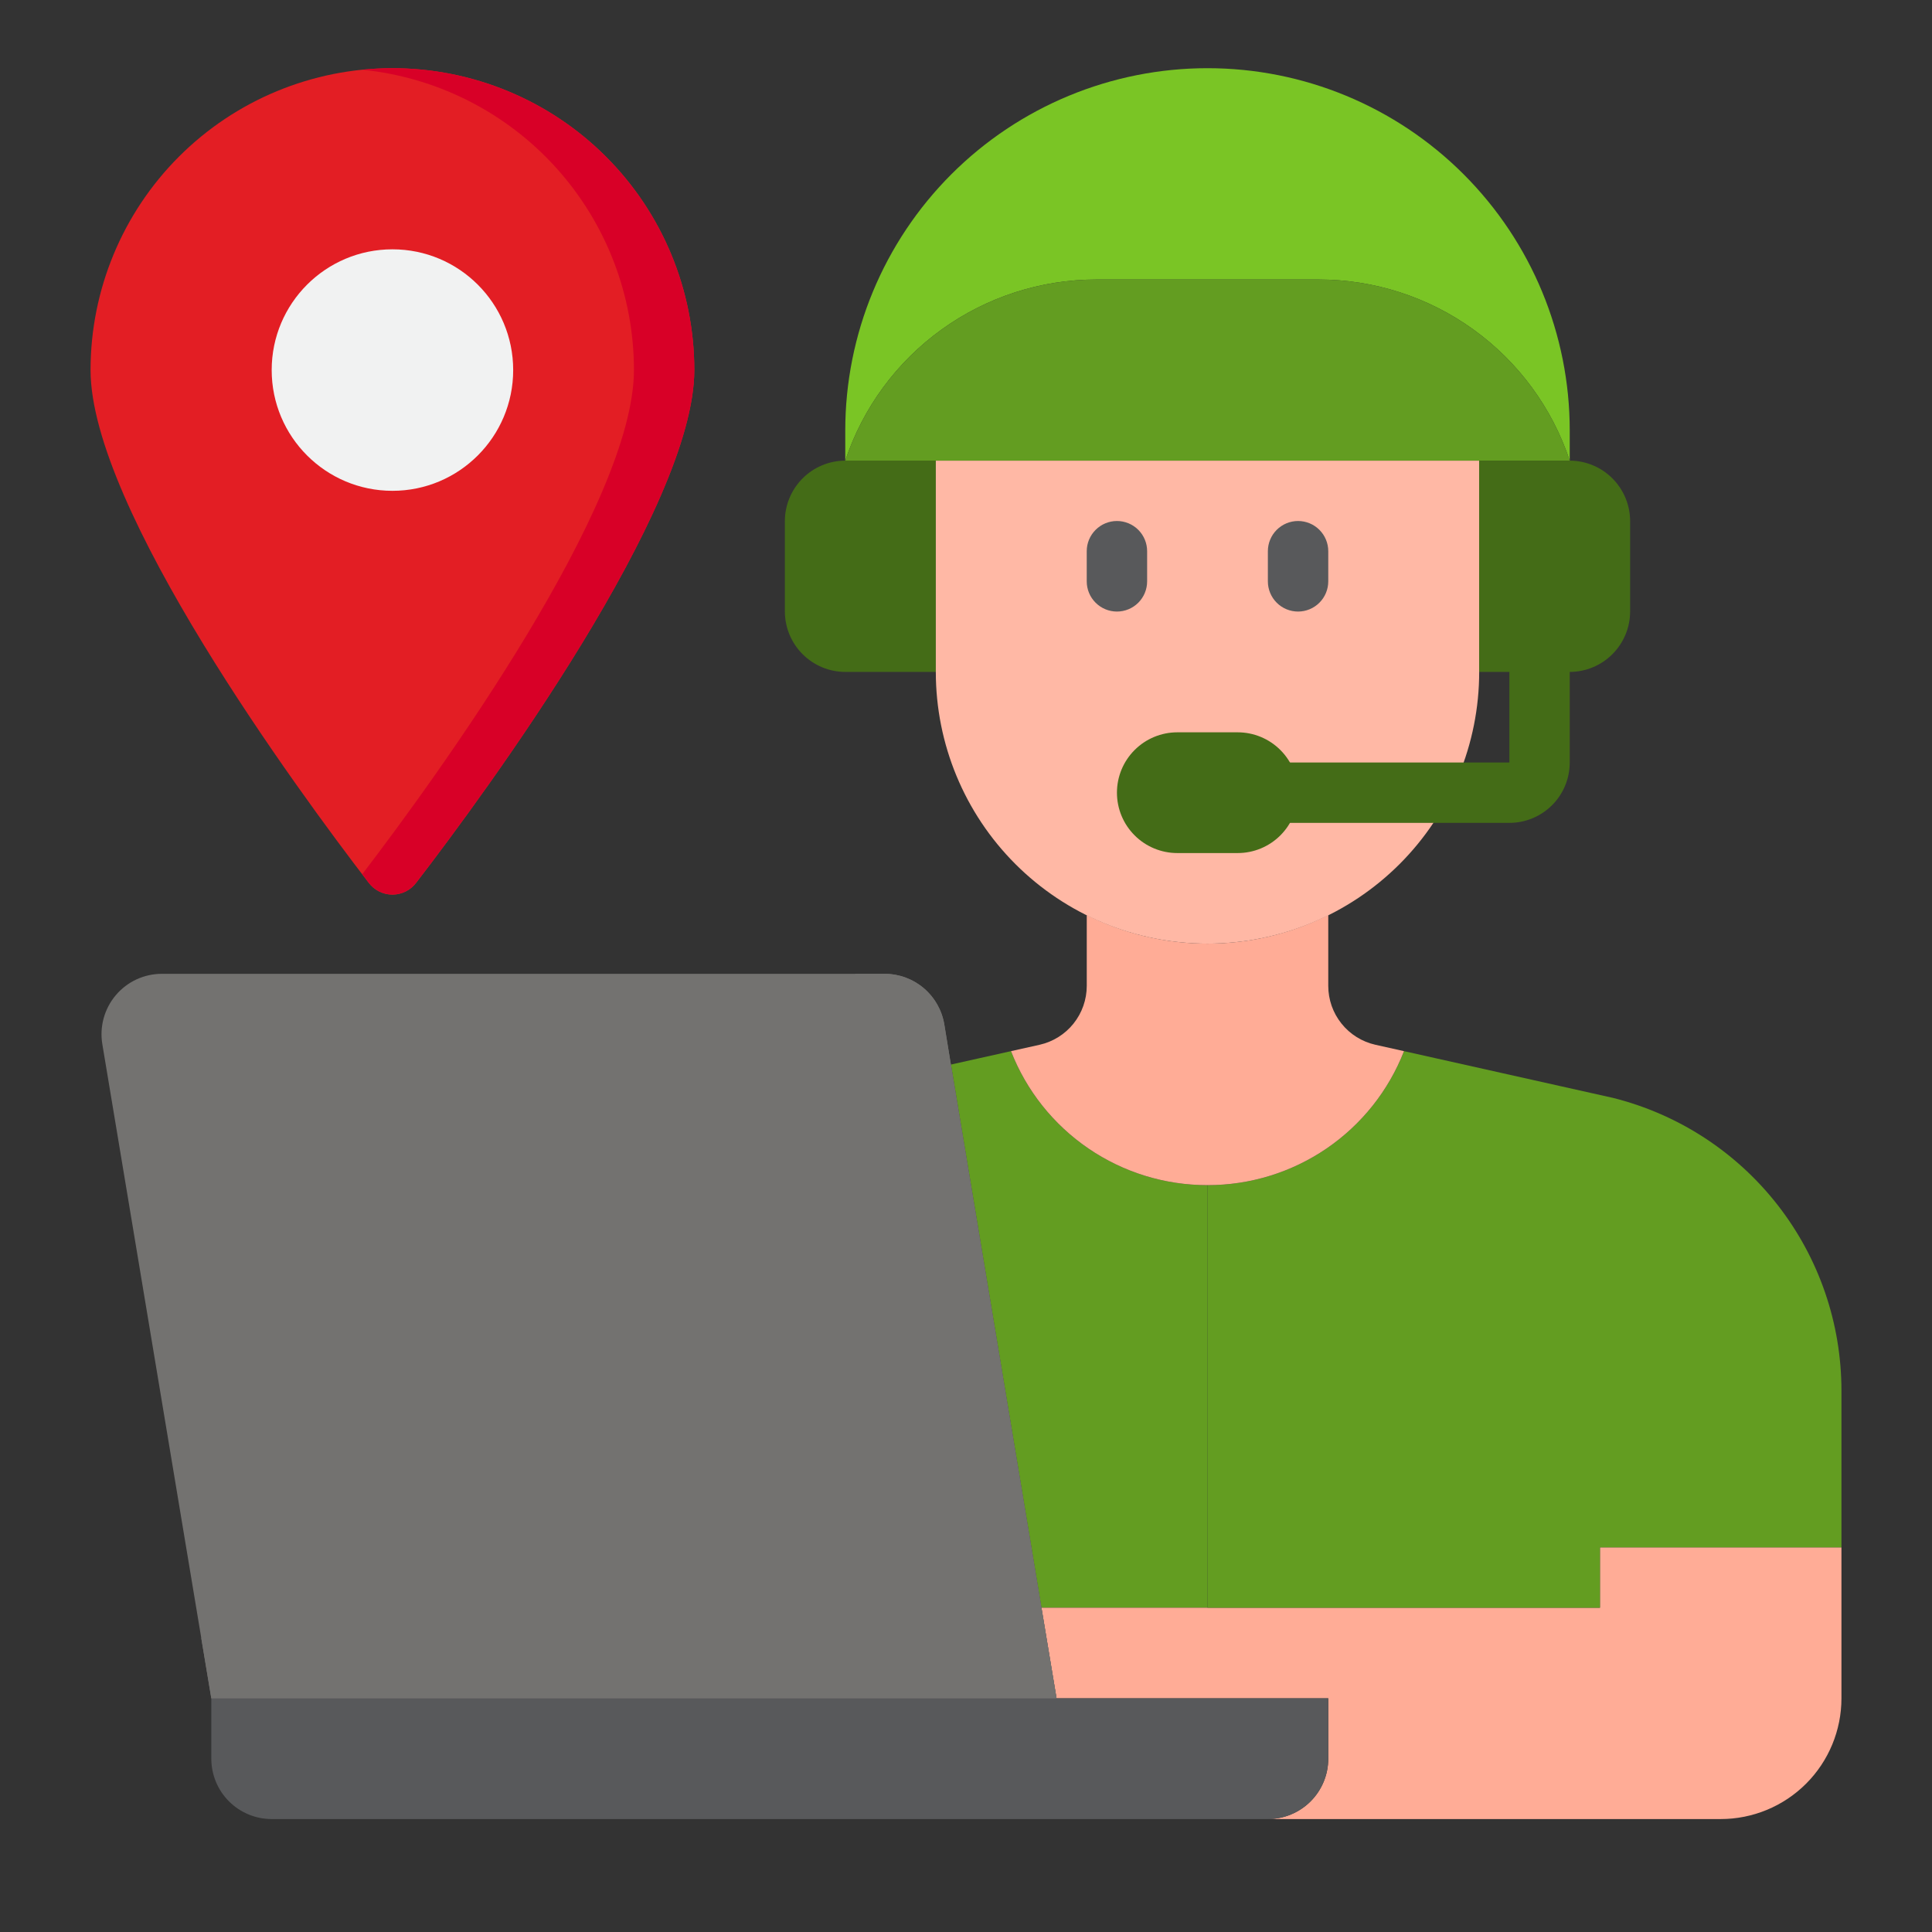
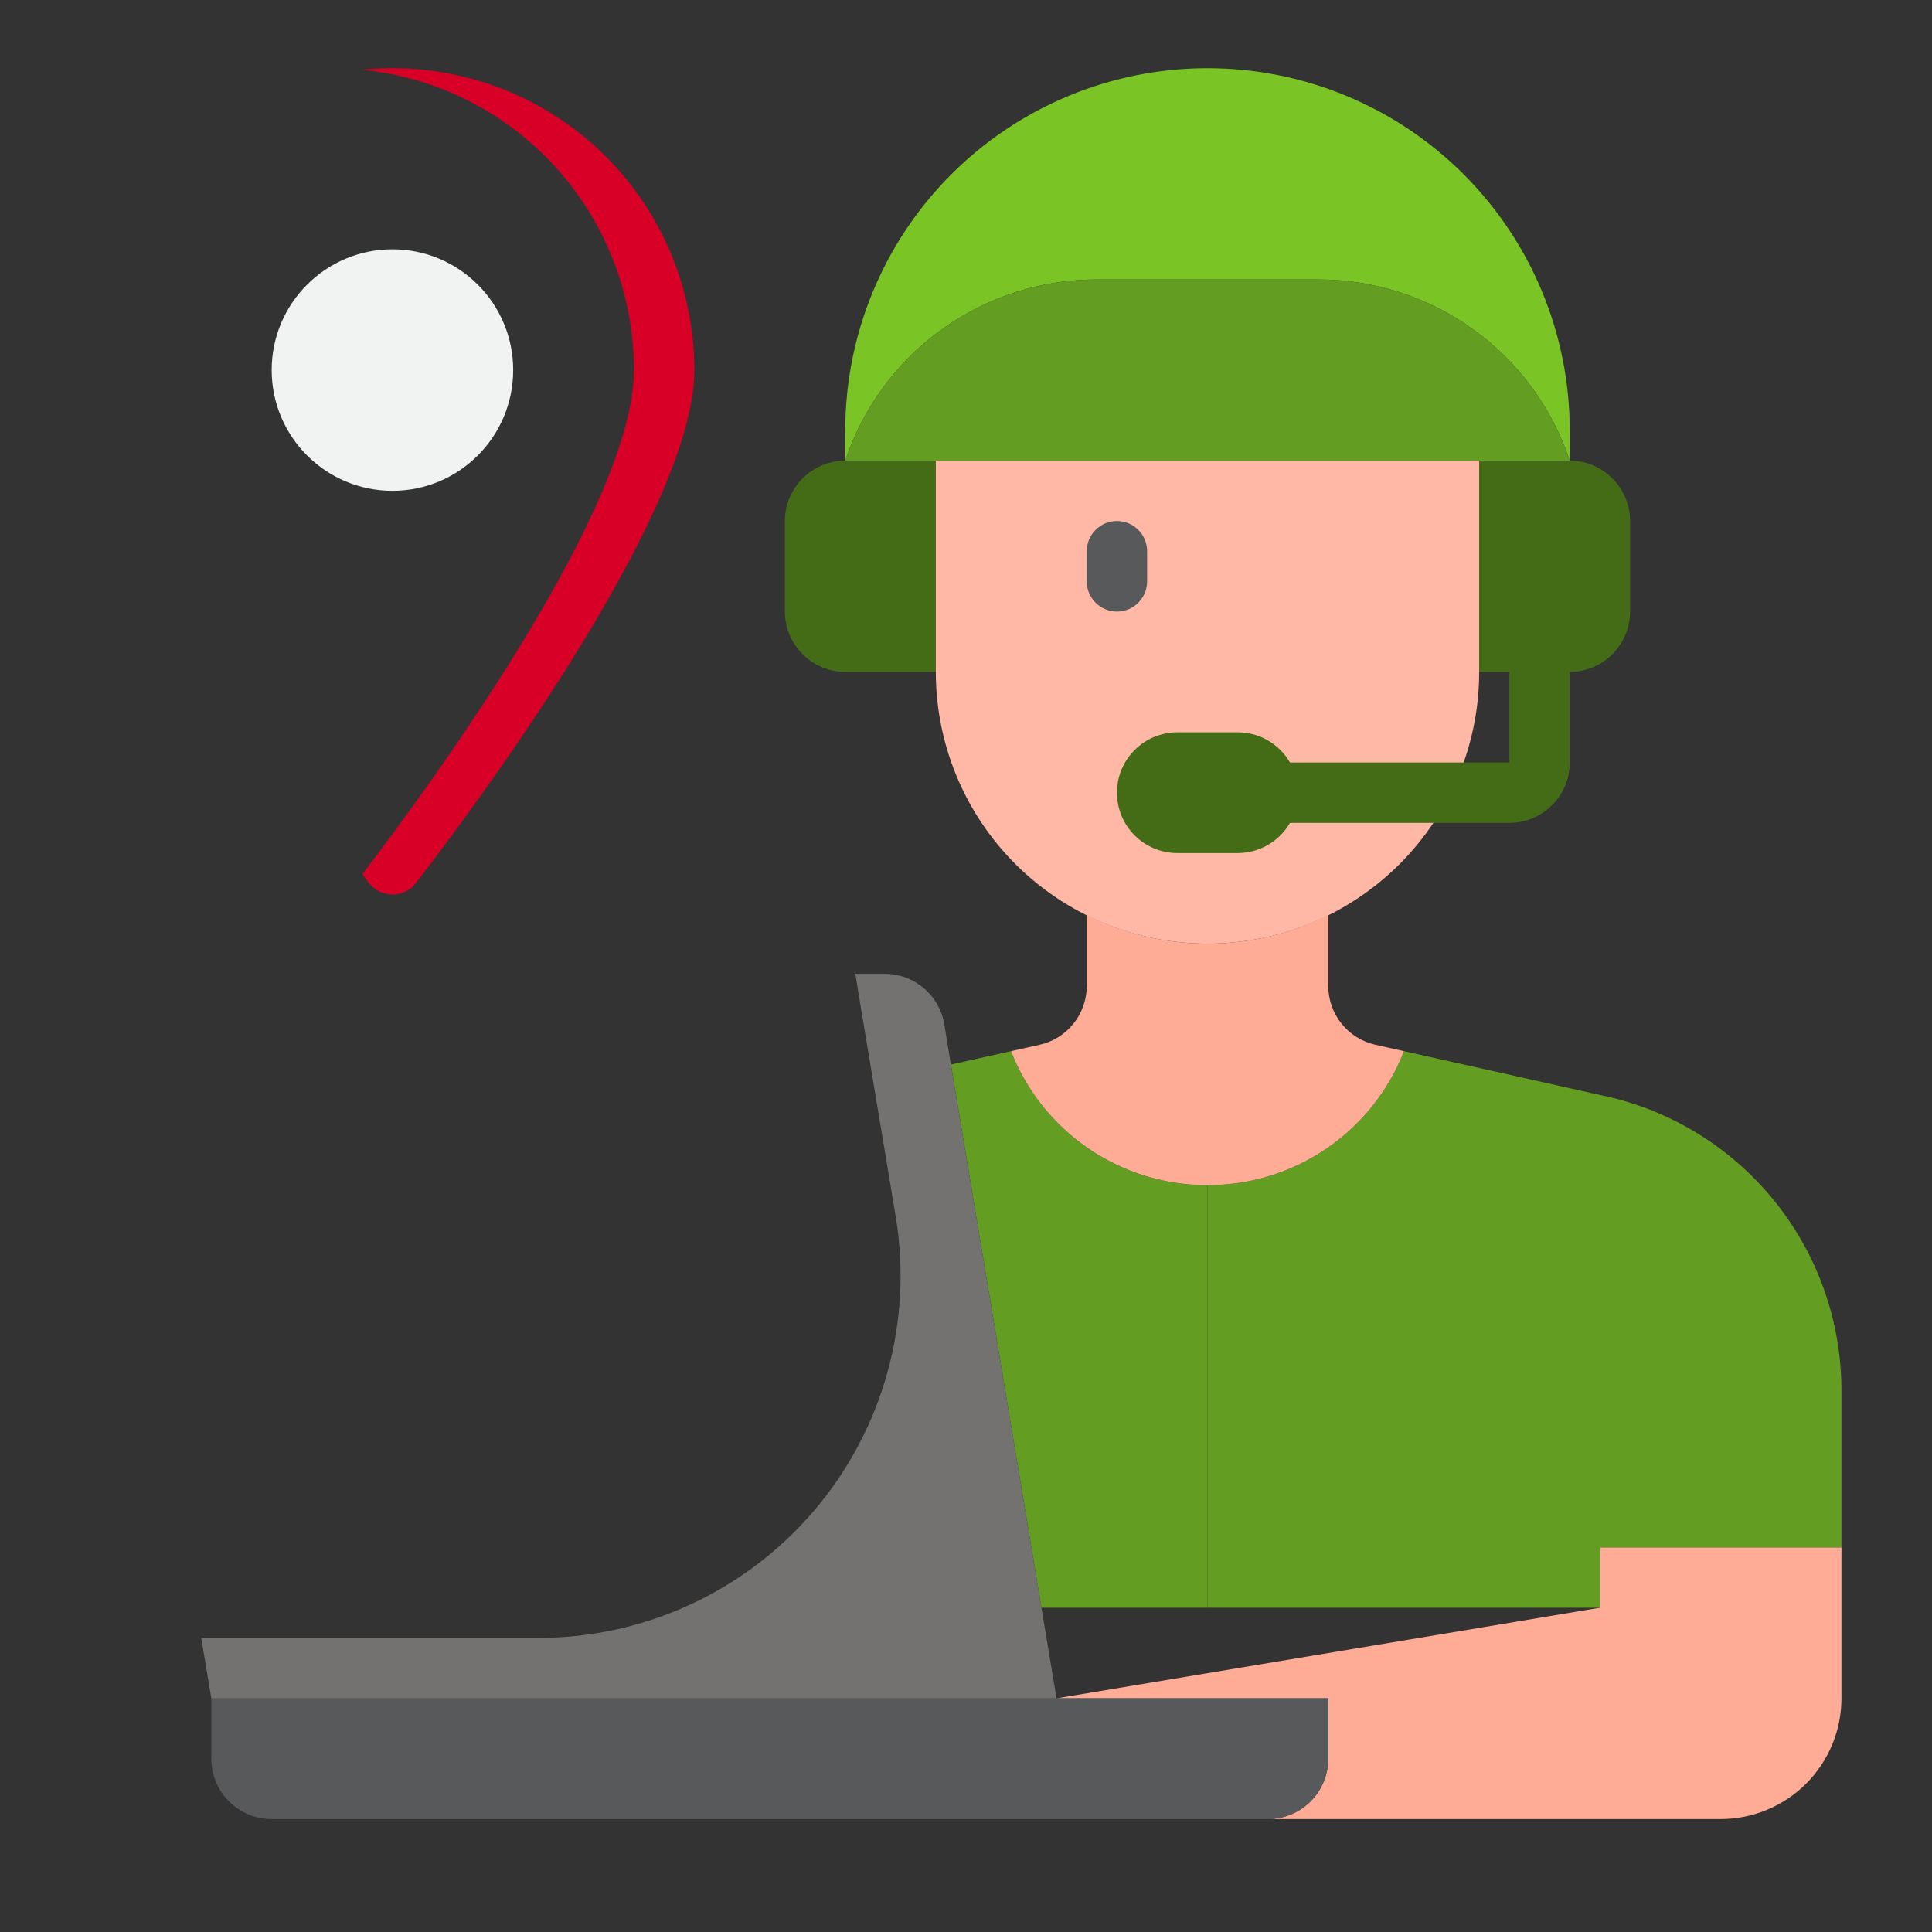
<svg xmlns="http://www.w3.org/2000/svg" width="85" height="85" viewBox="0 0 85 85" fill="none">
  <rect x="0" y="0" width="85" height="85" fill="#333333" stroke="none" />
  <path d="M53.125 52.141C51.258 52.144 49.433 51.583 47.891 50.531C46.348 49.479 45.159 47.986 44.48 46.246L41.837 46.836L45.82 70.734H53.125V52.141Z" fill="#639D21" />
-   <path d="M70.391 68.078V70.734H45.82L46.484 74.719H58.438V77.375C58.438 78.079 58.158 78.755 57.66 79.253C57.161 79.751 56.486 80.031 55.781 80.031H75.703C77.112 80.031 78.463 79.472 79.46 78.475C80.456 77.479 81.016 76.128 81.016 74.719V68.078H70.391Z" fill="#FFAC96" />
+   <path d="M70.391 68.078V70.734L46.484 74.719H58.438V77.375C58.438 78.079 58.158 78.755 57.66 79.253C57.161 79.751 56.486 80.031 55.781 80.031H75.703C77.112 80.031 78.463 79.472 79.46 78.475C80.456 77.479 81.016 76.128 81.016 74.719V68.078H70.391Z" fill="#FFAC96" />
  <path d="M70.962 48.302L61.77 46.246C61.091 47.986 59.902 49.479 58.359 50.531C56.817 51.583 54.992 52.144 53.125 52.141V70.734H70.391V68.078H81.016V61.185C81.017 58.224 80.029 55.347 78.207 53.013C76.385 50.678 73.835 49.02 70.962 48.302V48.302Z" fill="#639D21" />
  <path d="M53.125 52.141C54.992 52.144 56.817 51.583 58.36 50.531C59.903 49.479 61.091 47.986 61.77 46.246L60.51 45.965C59.922 45.832 59.396 45.504 59.02 45.033C58.643 44.562 58.438 43.978 58.438 43.375V40.258C56.789 41.085 54.97 41.516 53.125 41.516C51.281 41.516 49.462 41.085 47.813 40.258V43.375C47.812 43.978 47.607 44.562 47.231 45.033C46.854 45.504 46.329 45.832 45.741 45.965L44.48 46.246C45.159 47.986 46.348 49.479 47.891 50.531C49.433 51.583 51.258 52.144 53.125 52.141V52.141Z" fill="#FFAC96" />
  <path d="M48.239 12.297H58.011C60.456 12.297 62.84 13.067 64.823 14.497C66.807 15.927 68.29 17.945 69.062 20.266V18.938C69.062 14.711 67.383 10.657 64.394 7.668C61.406 4.679 57.352 3 53.125 3C48.898 3 44.844 4.679 41.855 7.668C38.867 10.657 37.188 14.711 37.188 18.938V20.266C37.96 17.945 39.443 15.927 41.427 14.497C43.41 13.067 45.794 12.297 48.239 12.297V12.297Z" fill="#7AC525" />
  <path d="M37.188 20.266C36.484 20.268 35.809 20.548 35.312 21.046C34.814 21.544 34.533 22.218 34.531 22.922V26.906C34.533 27.61 34.814 28.285 35.312 28.782C35.809 29.28 36.484 29.56 37.188 29.562H41.172V20.266H37.188Z" fill="#446C17" />
-   <path d="M30.547 16.281C30.547 22.351 21.462 34.742 18.315 38.833C18.193 38.996 18.035 39.13 17.853 39.221C17.671 39.313 17.47 39.361 17.266 39.361C17.062 39.361 16.861 39.313 16.678 39.221C16.496 39.13 16.338 38.996 16.216 38.833C13.069 34.742 3.984 22.351 3.984 16.281C3.984 12.759 5.384 9.381 7.874 6.89C10.365 4.399 13.743 3 17.266 3C20.788 3 24.166 4.399 26.657 6.89C29.148 9.381 30.547 12.759 30.547 16.281V16.281Z" fill="#E31E24" />
  <path d="M17.266 3C16.822 3 16.379 3.023 15.938 3.068C19.213 3.397 22.25 4.931 24.459 7.373C26.667 9.814 27.89 12.989 27.891 16.281C27.891 22.19 19.299 34.066 15.938 38.461L16.216 38.828C16.338 38.991 16.496 39.124 16.678 39.216C16.861 39.307 17.062 39.355 17.266 39.355C17.47 39.355 17.671 39.307 17.853 39.216C18.035 39.124 18.193 38.991 18.315 38.828C21.462 34.742 30.547 22.351 30.547 16.281C30.547 14.537 30.203 12.81 29.536 11.199C28.869 9.587 27.89 8.123 26.657 6.89C25.424 5.657 23.959 4.678 22.348 4.011C20.737 3.344 19.01 3 17.266 3V3Z" fill="#D80027" />
  <path d="M17.266 21.594C20.2 21.594 22.578 19.215 22.578 16.281C22.578 13.347 20.2 10.969 17.266 10.969C14.332 10.969 11.953 13.347 11.953 16.281C11.953 19.215 14.332 21.594 17.266 21.594Z" fill="#F1F2F2" />
  <path d="M65.078 20.266V29.562C65.078 32.733 63.819 35.773 61.577 38.015C59.336 40.256 56.295 41.516 53.125 41.516C49.955 41.516 46.914 40.256 44.673 38.015C42.431 35.773 41.172 32.733 41.172 29.562V20.266H65.078Z" fill="#FFB8A5" />
  <path d="M65.078 20.266H69.062C68.29 17.946 66.807 15.928 64.824 14.498C62.841 13.067 60.458 12.297 58.013 12.297H48.239C45.794 12.297 43.41 13.067 41.427 14.497C39.443 15.927 37.96 17.945 37.188 20.266H65.078Z" fill="#639D21" />
  <path d="M58.438 77.375V74.719H9.297V77.375C9.297 78.079 9.577 78.755 10.075 79.253C10.573 79.751 11.249 80.031 11.953 80.031H55.781C56.486 80.031 57.161 79.751 57.66 79.253C58.158 78.755 58.438 78.079 58.438 77.375Z" fill="#58595B" />
-   <path d="M46.484 74.719H9.297L4.502 45.938C4.439 45.558 4.459 45.168 4.561 44.797C4.663 44.425 4.845 44.08 5.094 43.785C5.343 43.49 5.653 43.254 6.002 43.091C6.352 42.929 6.733 42.844 7.119 42.844H38.927C39.555 42.846 40.161 43.07 40.64 43.476C41.118 43.881 41.438 44.443 41.544 45.062L41.836 46.841L46.484 74.719Z" fill="#737270" />
  <path d="M41.836 46.841L41.545 45.066C41.442 44.445 41.123 43.882 40.643 43.475C40.164 43.068 39.556 42.844 38.927 42.844H37.631L37.851 44.185L39.405 53.503C39.786 55.787 39.665 58.125 39.05 60.357C38.436 62.589 37.342 64.66 35.846 66.426C34.35 68.192 32.487 69.612 30.387 70.585C28.286 71.558 25.999 72.063 23.684 72.062H8.854L9.297 74.719H46.484L41.836 46.841Z" fill="#737270" />
-   <path d="M57.109 26.906C57.462 26.906 57.799 26.766 58.048 26.517C58.298 26.268 58.438 25.93 58.438 25.578V24.25C58.438 23.898 58.298 23.56 58.048 23.311C57.799 23.062 57.462 22.922 57.109 22.922C56.757 22.922 56.419 23.062 56.17 23.311C55.921 23.56 55.781 23.898 55.781 24.25V25.578C55.781 25.93 55.921 26.268 56.17 26.517C56.419 26.766 56.757 26.906 57.109 26.906Z" fill="#58595B" />
  <path d="M49.141 26.906C49.493 26.906 49.831 26.766 50.08 26.517C50.329 26.268 50.469 25.93 50.469 25.578V24.25C50.469 23.898 50.329 23.56 50.08 23.311C49.831 23.062 49.493 22.922 49.141 22.922C48.788 22.922 48.451 23.062 48.202 23.311C47.952 23.56 47.812 23.898 47.812 24.25V25.578C47.812 25.93 47.952 26.268 48.202 26.517C48.451 26.766 48.788 26.906 49.141 26.906Z" fill="#58595B" />
  <path d="M69.062 28.234V33.547C69.062 34.251 68.783 34.927 68.284 35.425C67.786 35.923 67.111 36.203 66.406 36.203H54.453V33.547H66.406V28.234H69.062Z" fill="#446C17" />
  <path d="M65.078 29.562H69.062C69.766 29.56 70.441 29.28 70.938 28.782C71.436 28.285 71.717 27.61 71.719 26.906V22.922C71.717 22.218 71.436 21.544 70.938 21.046C70.441 20.548 69.766 20.268 69.062 20.266H65.078V29.562Z" fill="#446C17" />
  <path d="M54.453 32.219H51.797C51.092 32.219 50.417 32.499 49.919 32.997C49.42 33.495 49.141 34.17 49.141 34.875C49.141 35.58 49.42 36.255 49.919 36.753C50.417 37.251 51.092 37.531 51.797 37.531H54.453C55.158 37.531 55.833 37.251 56.331 36.753C56.83 36.255 57.109 35.58 57.109 34.875C57.109 34.17 56.83 33.495 56.331 32.997C55.833 32.499 55.158 32.219 54.453 32.219Z" fill="#446C17" />
</svg>